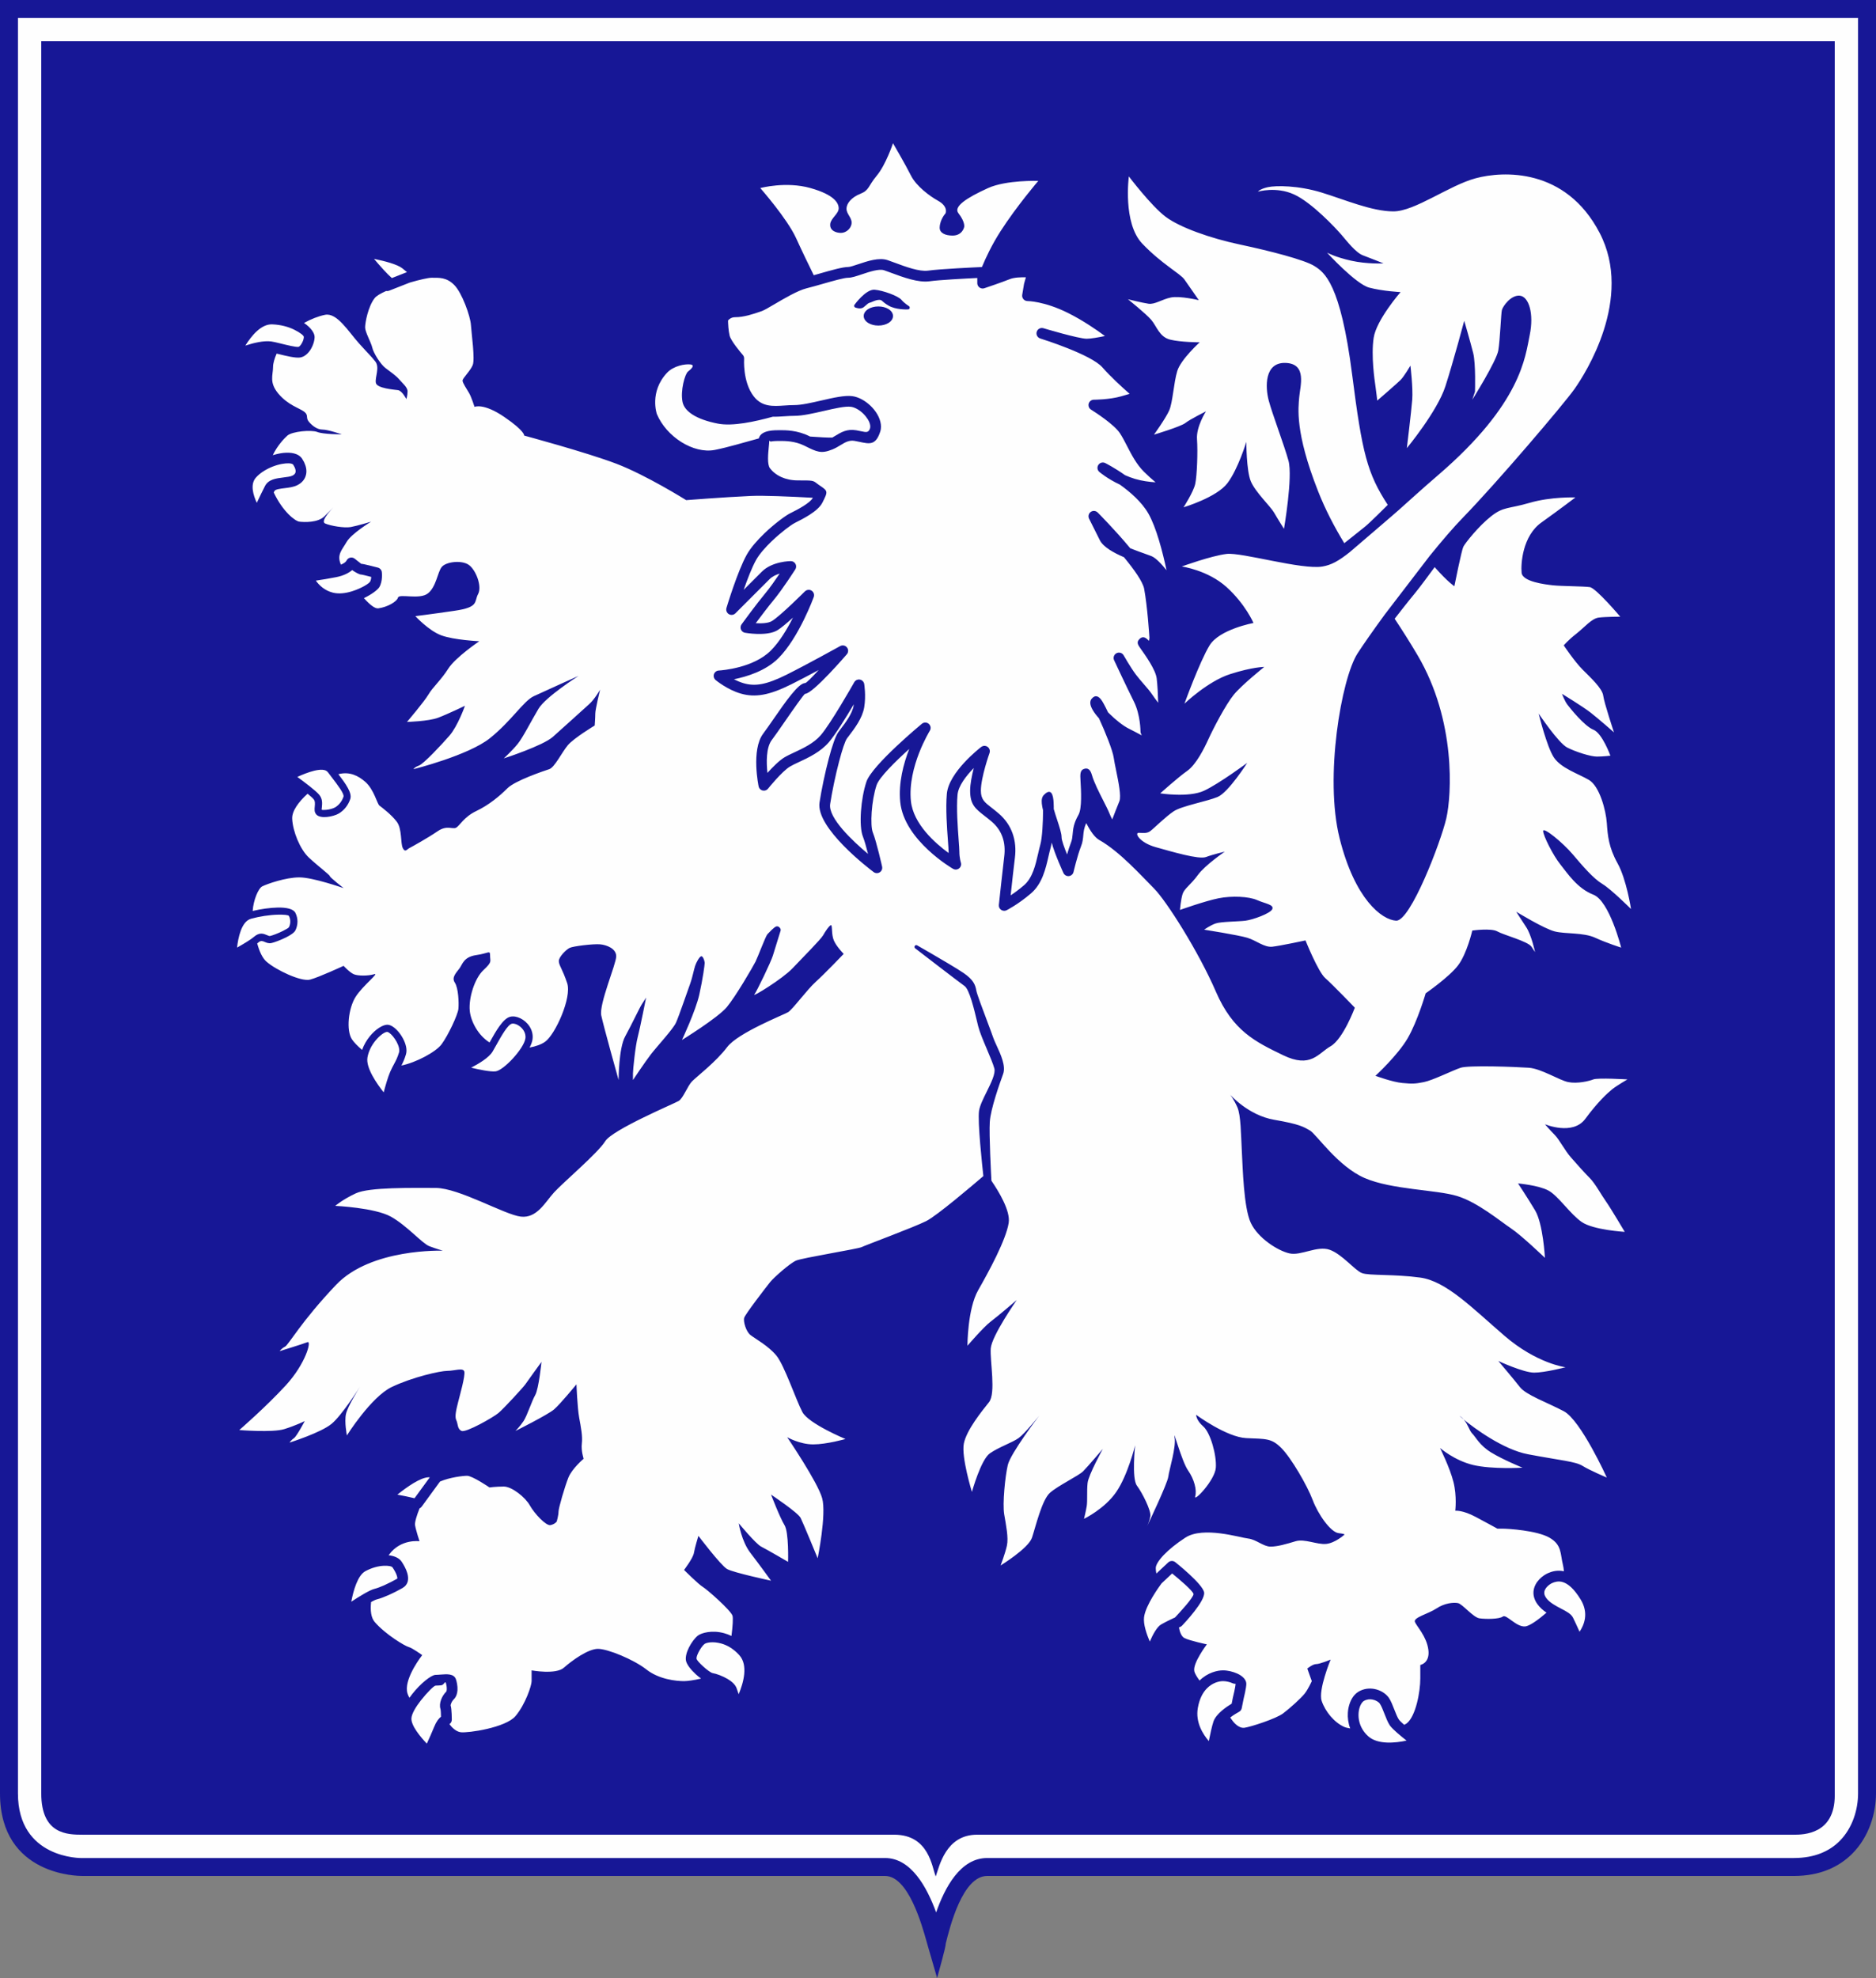
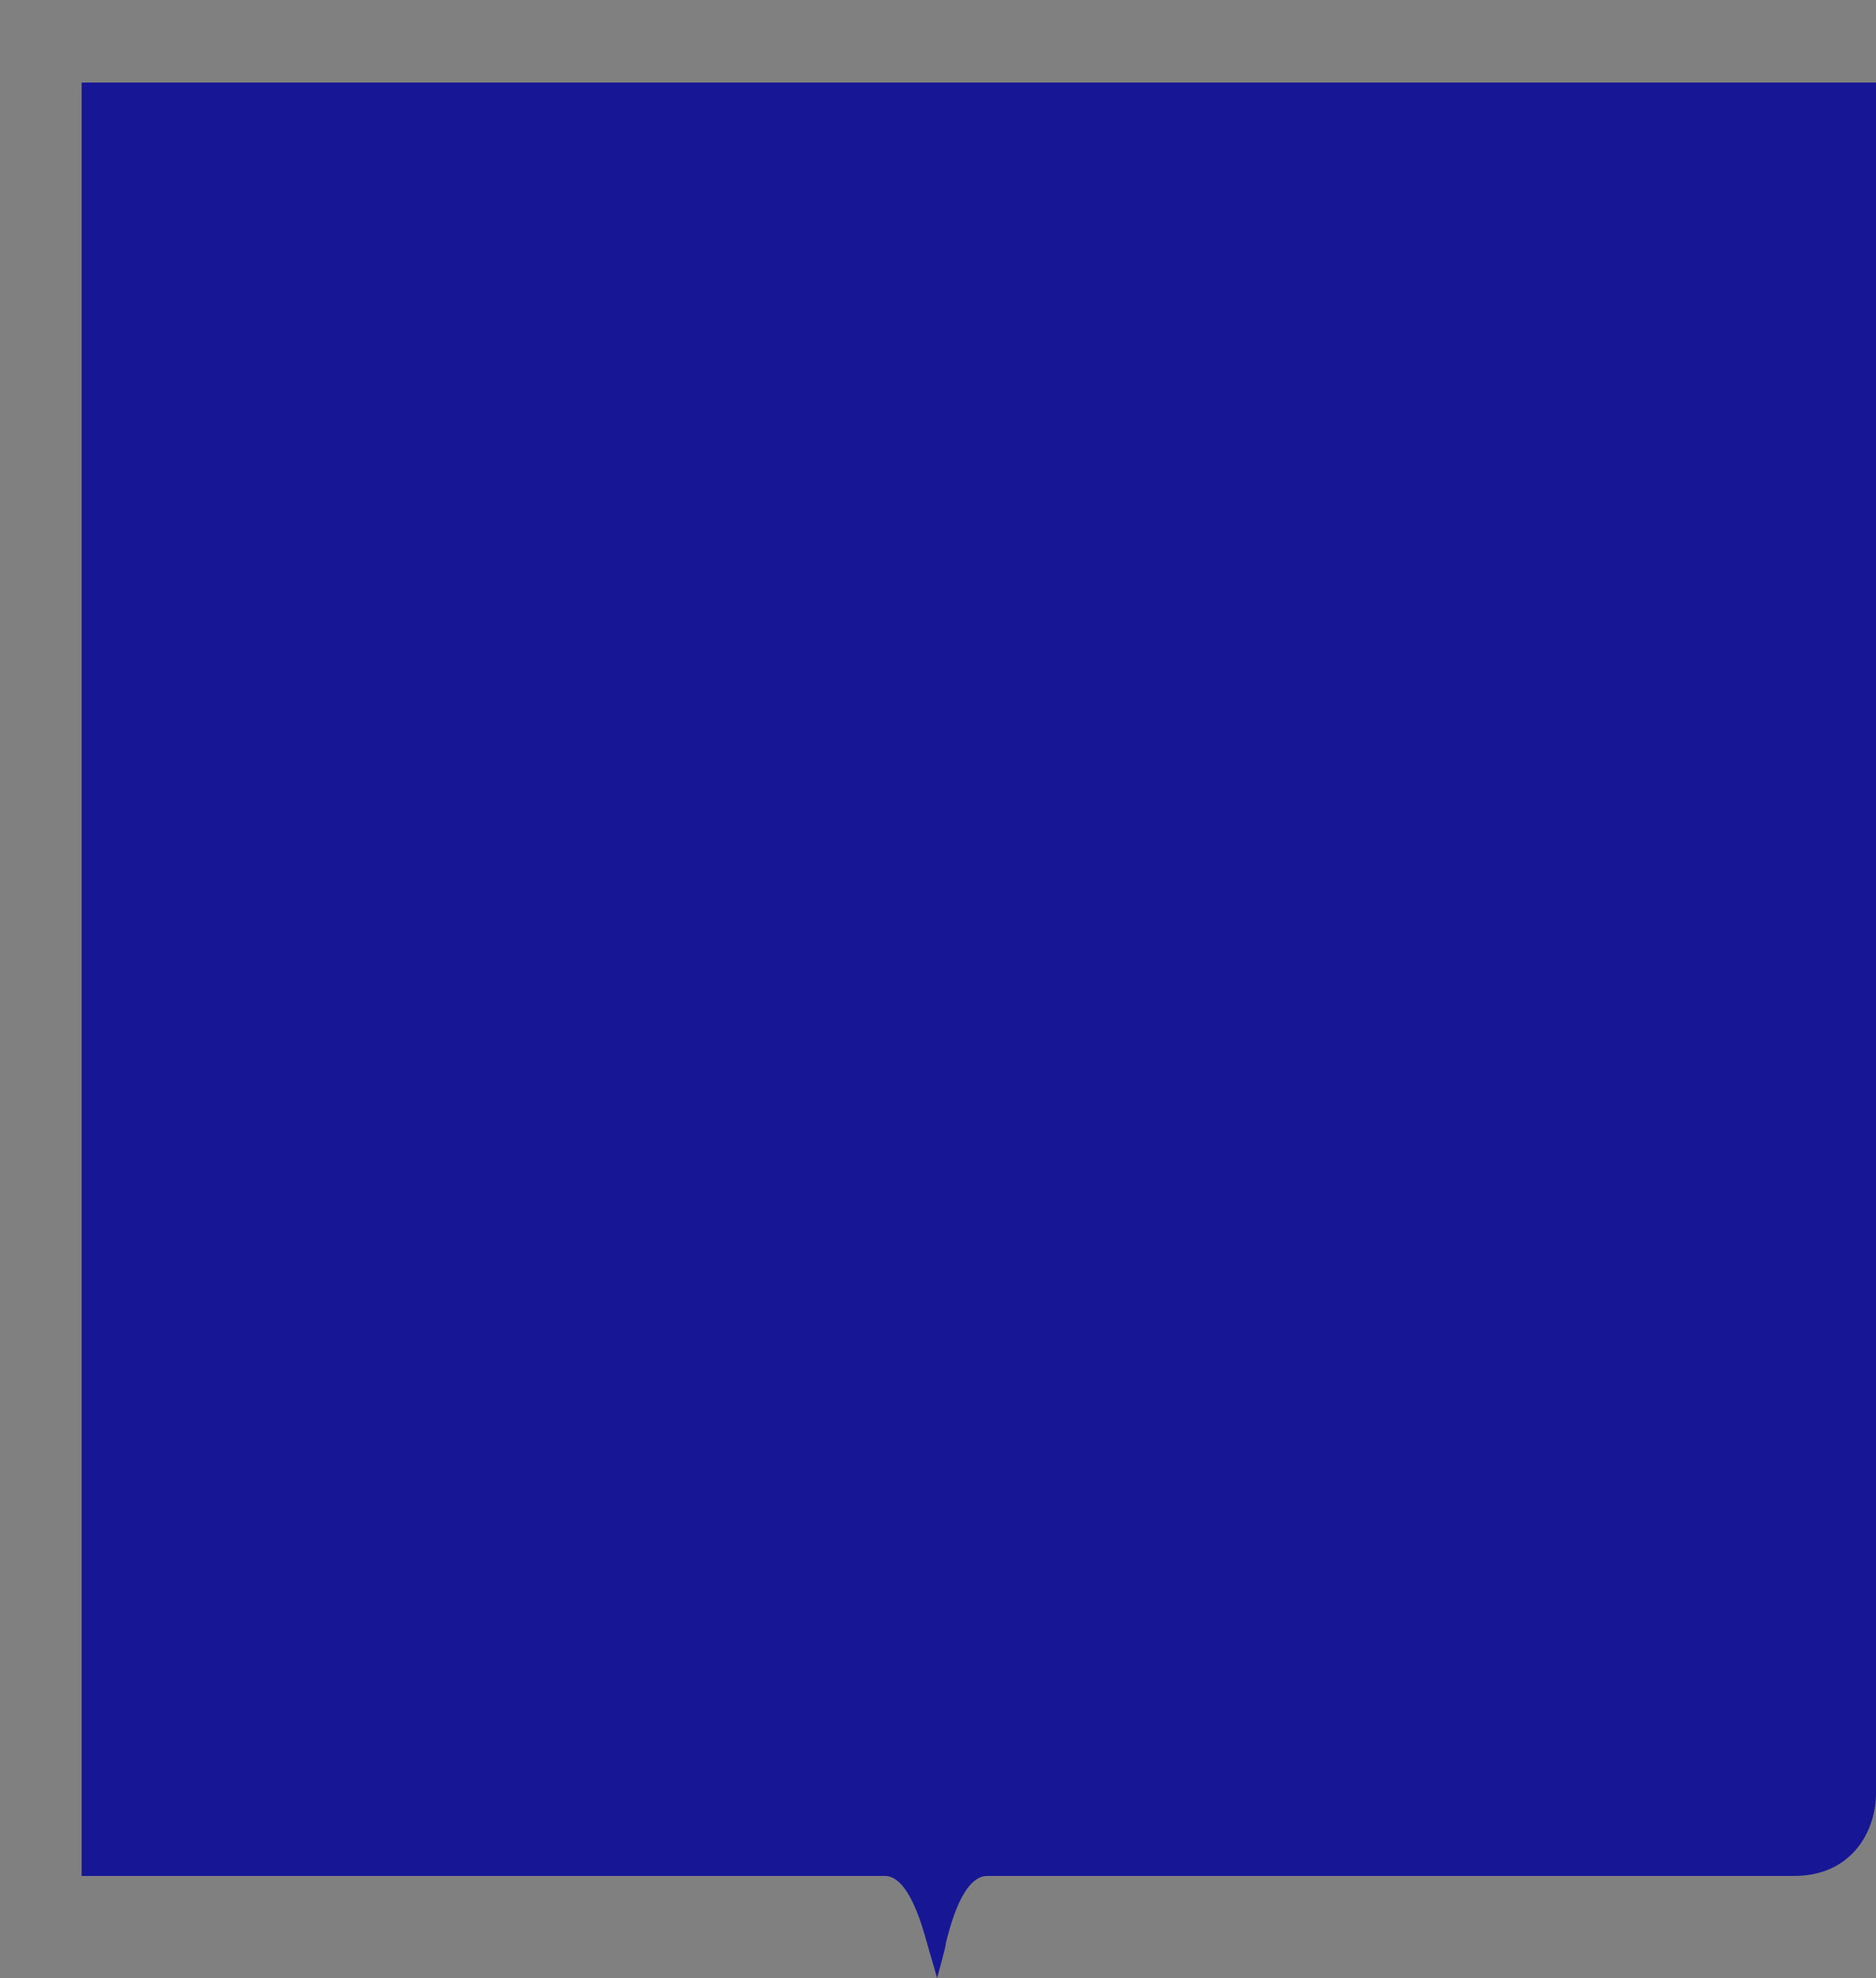
<svg xmlns="http://www.w3.org/2000/svg" xml:space="preserve" width="174.653mm" height="184.155mm" version="1.1" style="shape-rendering:geometricPrecision; text-rendering:geometricPrecision; image-rendering:optimizeQuality; fill-rule:evenodd; clip-rule:evenodd" viewBox="0 0 17465.28 18415.44">
  <rect x="0" y="0" width="17465.28" height="18415.44" fill="#808080" stroke="none" />
  <defs>
    <style type="text/css">
   
    .fil1 {fill:#FEFEFE;fill-rule:nonzero}
    .fil0 {fill:#171796;fill-rule:nonzero}
   
  </style>
  </defs>
  <g id="Kresba">
    <g id="_24_x0020_zDL">
-       <path id="modrá_x0020_Reflex_x0020_Blue" class="fil0" d="M17465.28 16696.69c0,184.13 -63.91,402.98 -220.16,560.35 -122.55,123.41 -299.65,208.26 -543.64,208.26l-7511.08 0c-229.07,0 -347.11,474.34 -385.27,627.68 0,38.71 -66.8,266.83 -80.74,322.46l-85.81 -296.17 -9.97 -35.14c-46.84,-167.63 -172.93,-618.83 -389.21,-618.83l-7479.56 0 0 -0.33c-13.96,0.14 -759.85,4.96 -759.85,-768.28l0 -16696.69 17465.27 0 0.01 16696.69z" />
-       <path id="lev_x0020_s_x0020_lemem_x0020_pavezy-bila" class="fil1" d="M3745.65 2497.94c-47.61,-37.02 -161.87,-67.06 -263.54,-87.77 56.81,67.29 121.61,140.2 166.12,178.58l140.74 -55.28c-15.74,-13.53 -30.42,-25.51 -43.32,-35.53zm-1211.17 521.81c-103.66,-4.14 -194.02,106.93 -250.3,197.76 75.77,-24.83 170.64,-47.88 242.02,-38.37 20.51,2.74 52.54,10.61 88.95,19.55 63.02,15.46 140.76,34.54 163.52,30.75 7.73,-1.28 17.69,-12.28 27.02,-26.7 14,-21.64 22.94,-47.63 22.94,-65.93 0,-12.34 -33.31,-39.99 -91.58,-68.41 -52.01,-25.37 -120.92,-45.39 -202.57,-48.65zm-152.49 1427.28c-54.84,62.66 -24.42,163.49 8.65,234.08 25.94,-54.48 57.9,-120.79 76.53,-156.48 32.47,-62.2 102.66,-70.91 172.29,-79.52 32.72,-4.04 65.3,-8.09 83.39,-17.13 2.86,-1.43 5.97,-3.27 9.25,-5.45 11.2,-7.47 17.71,-16.74 19.54,-27.04 2.28,-12.85 -0.83,-28.72 -9.33,-46.75l-1.76 -3.22c-3.3,-6.6 -6.89,-12.91 -10.75,-18.83l-1.7 -2.31c-15.03,-13.15 -54.87,-13.95 -104.12,-5.01 -57.03,10.36 -121.84,35.27 -176.53,71.73l-0.09 -0.14c-24.87,16.59 -47.3,35.42 -65.37,56.07zm558.45 958.46c28.77,40.9 79.2,92.25 159.13,112.24 56.25,14.06 119.92,5.21 177.71,-12.85 87.86,-27.45 156.98,-71.01 168.05,-89.47 7.26,-12.09 9.97,-29.12 10.76,-44.17 -35.38,-9.26 -85.55,-22.03 -93.13,-22.03 -19.41,0 -56.3,-22.31 -84.53,-41.57 -27.76,23.75 -73.84,50.84 -147.81,65.63 -67.51,13.5 -138.93,24.75 -190.18,32.22zm112.04 1783.67c-42.62,-56.84 -202.41,6.36 -284.42,44.02 62.75,45.84 171.74,127.66 203.03,165.22 32.42,38.9 28.65,80 25.46,114.7 -1.16,12.69 -2.52,23.37 -2.52,24.72l0.15 0.14c3.86,3.86 21.8,3.85 43.56,1.68 30.88,-3.08 64.31,-12.29 82.71,-23.32 17.4,-10.44 33.22,-24.59 46.5,-41.49 13.28,-16.91 23.88,-36.32 30.86,-57.27 8.8,-26.41 -52,-105.95 -113.25,-186.08 -9.02,-11.8 -17.78,-23.25 -32.08,-42.32zm-715.88 1364.6c-90.16,25.04 -119.98,180.88 -129.68,268.41 50.26,-28.09 122.94,-70.69 157.6,-100.39 52.41,-44.93 89.08,-29.34 123.53,-14.7 10.02,4.26 19.68,8.36 25.17,7.27 22.14,-4.42 75.87,-24.65 120.77,-47.1 29.18,-14.59 52.96,-28.36 56.39,-35.22 7.03,-14.06 12.14,-32.22 12.14,-52.41 0,-16.49 -3.46,-34.06 -12.14,-51.43 -5.06,-10.12 -47.11,-13.55 -103.8,-12.35 -76.19,1.62 -172.21,16.32 -249.98,37.92zm1084.26 1292.47c-16.1,96.65 90.04,246.76 151.2,323.75 15.52,-58.92 39.68,-144.29 61.06,-192.4 13.08,-29.46 24.52,-50.8 35.2,-70.73 16.88,-31.52 31.82,-59.39 46.7,-109.01 1.53,-5.11 2.25,-11.04 2.25,-17.53 0,-32.38 -17.45,-72.78 -40.75,-107.23 -22.62,-33.46 -49.08,-59.71 -68.5,-65.53 -1.19,-0.35 -2.2,-0.55 -2.95,-0.55 -23.99,0 -69.29,31.82 -110.65,82.72 -34.24,42.14 -63.57,96.54 -73.56,156.51zm1164.52 -55.18c-33.53,55.89 -128.37,112.61 -198.96,149.08 73.74,17.92 174.97,39.08 225.82,34.46 37.38,-3.39 102.28,-55.1 161,-118.59 59.79,-64.64 110.57,-139.5 117.9,-187.19 2.22,-14.46 1.36,-28.29 -1.85,-41.14 -6.44,-25.76 -22.29,-48.48 -41.84,-65.67 -19.48,-17.14 -41.99,-28.41 -62.02,-31.49 -7.6,-1.16 -14.49,-1.11 -20.17,0.3 -39.59,9.89 -99.84,117.96 -145.95,200.67 -12.36,22.17 -23.81,42.69 -33.93,59.57zm-1182.45 4835.93c-73.5,38.91 -113.2,182.41 -132.69,285.13 73.69,-48.35 170.52,-108.17 214.16,-119.08 26.7,-6.67 59.27,-19.18 91.94,-33.69 43.7,-19.42 88.58,-42.9 120.94,-61.39 3.46,-1.97 1.88,-12.17 -1.57,-24.46 -7.55,-26.84 -25.79,-57.58 -40.5,-79.64l0 -0.2c-8.04,-12.06 -39.94,-18.27 -85.12,-15.89 -48.66,2.55 -107.6,17.69 -167.16,49.22zm427.35 1370.02c-4.56,68.43 84.79,174.62 143.43,236.48 21.93,-47.93 50.92,-112.52 69.19,-158.21 19.39,-48.47 42.5,-76.5 62.77,-92.73 -0.5,-26.18 -1.82,-62.9 -5.31,-73.39 -7.9,-23.73 -5.13,-55.65 6.75,-86.58 9.83,-25.56 25.92,-52.01 46.94,-73.03 3.11,-3.11 4.62,-11.01 5.2,-20.28 1.47,-24.14 -4.86,-50.24 -8.79,-62.02l0 -0.2c-6.44,-19.31 -18.57,21.32 -42.76,23.23 -18.28,1.44 -36.33,2.87 -51.82,2.87 -15.55,0 -79.43,63.78 -138.57,139.04 -46.02,58.58 -84.17,121.89 -87.03,164.82zm3046.67 -223.81c44.71,-106.52 90.59,-269.84 5.54,-363.86 -55.2,-60.99 -114.44,-93.26 -168.13,-108.1 -77.71,-21.49 -138.68,-8.93 -156.17,5.06 -17.06,13.65 -38.88,44.07 -55.07,76.46 -12.35,24.71 -20.58,47.94 -18.57,60.04 2.08,12.54 28.87,41.88 60.85,71.07 35.62,32.53 73.65,60.44 90.09,63.17 33.42,5.57 91.36,26.5 137.55,53.78 39.85,23.56 73.74,53.86 85.25,88.4 3.68,11.04 10.72,31.31 18.66,53.98zm4274.48 128.72c-22.83,132.4 46.65,243.09 102.46,307.87 12.11,-61.5 28.63,-138.64 42.97,-181.67 24.44,-73.33 125.39,-140.23 169.67,-166.67l12.24 -61.21 0.15 0.03 0.44 -1.99c0.06,-0.26 23.47,-94.32 23.47,-121.85l-0.07 -0.59c-7.05,0.78 -14.35,0.06 -21.41,-2.33 -1.47,-0.44 -3,-1 -4.58,-1.71 -26.39,-11.93 -60.33,-20.39 -90.8,-20.39 -35.94,0 -98.46,14.64 -150.94,68.67 -36.89,37.97 -68.75,95.68 -83.6,181.84zm1586.88 263.31c88.78,79.43 252.42,62.1 356.55,40.1 -57.08,-45.1 -127.58,-103.89 -152.87,-137.93l-3.11 -4.19c-19.29,-28.93 -35.06,-69.47 -50.81,-109.97 -13.46,-34.61 -26.93,-69.24 -41.03,-90.39l0.14 -0.09c-11.69,-17.46 -37.97,-33.67 -69.6,-39.75 -25.85,-4.97 -54.46,-2.34 -80.29,13.16 -4.26,2.55 -8.54,6.25 -12.69,10.89 -19.64,21.95 -33.74,59.78 -36.57,104.58 -2.96,46.93 7.02,99.88 36.45,148.92 13.58,22.65 31.34,44.54 53.83,64.67zm1967.08 -973.57c42.54,-62.48 87.86,-172.22 10.76,-299.21 -63.39,-104.41 -119.92,-148.19 -166.31,-162.79 -40.73,-12.82 -75.09,-1.77 -97.05,7.64 -6.84,2.93 -14.35,6.98 -21.87,12 -18.08,12.06 -36.25,29.24 -46.61,49.57 -8.41,16.5 -11.1,35.91 -2.14,56.83 2.09,4.89 5.15,10.41 9.23,16.53l1.79 2.89c31.5,44.81 91.88,76.27 141.78,102.25 49.85,25.96 91.71,47.79 109.83,84 14.3,28.59 39.88,84.46 60.59,130.29zm-3891.52 -450.17c-19.12,25.63 -149.03,203.26 -162.98,314.88 -8.04,64.37 23.29,156.49 53.37,226.83 27.96,-64.36 66.57,-137.02 105.85,-159.47 48.07,-27.47 106.95,-54.88 128.99,-64.93 33.07,-35.04 176.22,-188.65 171.95,-218.54 -4.16,-29.13 -135.28,-139.49 -198.55,-191.25l-98.63 92.48zm-6821.56 -987.86c-77,0 -204.98,90.93 -292.94,161.72 50.38,9.2 108.42,20.77 159.77,33.47l142.25 -194.99c-3.07,-0.13 -6.1,-0.2 -9.08,-0.2zm2122.88 -9898.81c89.09,211.51 339.55,372.87 539.93,333.95 113.37,-22.04 276.61,-70.81 409.1,-107 10.37,-40.47 48.23,-60.32 93.84,-69.43 36.19,-7.23 76.7,-7.24 103.7,-7.24 53.86,0 161.63,0.01 272.76,55.58l0.32 0.16 6.82 3.41c83.31,6.26 164.03,10.73 206.59,9.73 9.52,-5.35 18.77,-10.94 27.9,-16.47 56.25,-34.07 108.94,-65.98 195.1,-51.62 18.93,3.15 35.24,6.66 50.15,9.85 41.31,8.85 64.6,13.83 77.97,-26.3l0.06 -0.17c0.78,-2.54 1.44,-5.48 1.9,-8.72 4.32,-30.26 -13.12,-68.61 -41.3,-103.65 -30.7,-38.17 -72.66,-70.16 -113.87,-83.9 -7.59,-2.53 -15.5,-4.43 -23.56,-5.58 -52.68,-7.52 -152.1,15.32 -253.87,38.71 -97.68,22.44 -197.42,45.37 -273.4,45.37 -29.96,0 -58.82,1.94 -87.38,3.86 -37.93,2.55 -75.47,5.07 -112.3,4.06 -170.15,46.72 -374.55,91.33 -512.76,64.42 -200.36,-38.92 -310.04,-113.2 -328.32,-200.36 -22.33,-105.72 22.24,-261.55 50.09,-283.85 27.77,-22.25 72.32,-61.19 22.23,-66.79 -50.08,-5.55 -155.68,12.49 -217.06,77.94 -166.97,178.13 -94.64,384.04 -94.64,384.04zm962.89 -2103.85c0,0 250.46,283.85 333.95,467.52 54.32,119.51 122.76,260.2 163.96,343.93 17.85,-5.03 36.09,-10.24 54.32,-15.45 107.29,-30.65 214.6,-61.32 265.93,-61.32 16.81,0 53.16,-12.17 94.76,-26.1 86.62,-28.99 192.28,-64.35 271.53,-37.95 21.87,7.29 45.56,16.1 71.39,25.7 96.77,35.97 225.72,83.9 306.66,72.34 111.23,-15.89 457.03,-31.63 501.14,-33.59 35.03,-85.03 92.06,-207.21 173.8,-334.36 150.26,-233.75 350.64,-467.51 350.64,-467.51 0,0 -297.61,-10.28 -467.53,66.79 -200.36,90.97 -323.65,172.51 -276.37,233.36 66.45,85.48 53.84,129.84 53.84,129.84 0,0 -15.9,79.08 -107.67,79.08 -66.79,0 -122.49,-23.17 -120.29,-75.94 3.14,-76.01 53.76,-129.84 53.76,-129.84 0,0 31.73,-63.25 -70.78,-119.63 -73.22,-40.19 -200.38,-133.57 -250.46,-233.76 -50.09,-100.17 -166.98,-300.55 -166.98,-300.55 0,0 -66.8,200.38 -150.27,300.55 -83.49,100.19 -69.4,136.45 -152.9,169.85 -83.47,33.39 -129.68,89.17 -129.68,139.26 0,50.1 47.48,79.74 47.48,129.84 0,50.09 -48.75,95.36 -98.84,95.36 -50.1,0 -106.88,-23.63 -100.19,-83.47 5.86,-53.11 78.68,-94.85 78.68,-144.95 0,-50.07 -41.14,-126.56 -262.35,-189 -230.16,-64.86 -467.53,0 -467.53,0zm-233.76 1202.19c-36.5,0 -57.26,19.11 -66.6,30.91 0.65,28.61 3.38,94.42 14.92,140.63 12.9,51.62 108.58,163.41 121.25,178.05 9.21,9.68 14.55,23 13.71,37.39 -0.03,0.61 -15.31,215.24 89.82,350.39 76.98,98.99 178.53,92.16 283.87,85.07 31.52,-2.11 63.36,-4.26 94.04,-4.26 65.6,0 159.33,-21.55 251.1,-42.63 110.94,-25.5 219.31,-50.4 290.25,-40.27 13.17,1.88 26.86,5.24 40.78,9.88 59.67,19.89 118.66,64.05 160.43,115.98 44.29,55.06 70.91,120.89 62.42,180.33 -1.25,8.68 -3.31,17.48 -6.26,26.3 -41.8,125.09 -96.46,113.38 -193.39,92.61 -14.27,-3.06 -29.9,-6.42 -45.85,-9.07 -49.99,-8.33 -87.25,14.23 -127.02,38.32 -24.6,14.89 -49.97,30.27 -79.93,42.24 -103.01,41.2 -141.78,22.92 -253.86,-33.1 -2.72,-1.07 -5.37,-2.38 -7.91,-3.94 -88.03,-42.72 -178.69,-42.73 -224.33,-42.73 -23.09,0 -57.75,0.01 -84.14,5.28 -8.91,1.78 -16.06,-11.78 -16.06,-5.26 0,12.31 -1.93,31.7 -4.24,54.95 -6.31,63.6 -16.18,163.05 10.76,198.97 22.99,30.66 58.92,61.47 107.91,83.24 41.26,18.34 92.07,30.19 152.74,30.19 139.91,0 139.92,0.01 177.03,29.04 4.2,3.29 9.36,7.33 17.51,12.76l0.2 0.19c86.61,57.75 86.61,57.77 33.52,163.96 -21.43,42.89 -69.78,82.45 -122.15,115.77 -46.35,29.5 -95.95,54.52 -130.22,71.66l-3.69 2.04c-36.35,18.16 -128.17,86.37 -215.02,169.44l-0.1 -0.1c-59.69,57.1 -115.92,120.42 -147.6,177.46 -38.29,68.94 -80.69,179.49 -114.64,276.53l169.21 -169.21c98.16,-98.16 268.67,-98.17 269.15,-98.17 9.26,0.09 18.62,2.65 26.99,8.02 23.22,14.9 29.97,45.83 15.07,69.05 -0.34,0.53 -117.94,185.36 -204.08,288.74 -49.21,59.05 -117.68,149.79 -164.06,212.2 51.64,3.18 114.73,1.52 150.2,-19.77 77.6,-46.57 306.82,-275.76 307.47,-276.41 13.39,-13.29 33.74,-18.46 52.61,-11.55 25.92,9.5 39.24,38.24 29.74,64.16 -0.4,1.08 -137.36,377.76 -328.8,569.2 -118.65,118.65 -293.43,172.27 -414.07,196.19 27.73,14.49 59.07,28.19 91.81,37.54 51.39,14.68 102.78,18.36 163.26,7.36 64.07,-11.64 139.09,-39.45 234.86,-87.32 196.21,-98.1 498.31,-265.92 499.17,-266.39l0.08 0.15c17.6,-9.65 40.06,-8.05 56.25,5.72 20.95,17.82 23.5,49.27 5.68,70.22 -0.9,1.05 -316.58,368.46 -388.59,368.46 -10.02,0 -115.84,152.67 -207.22,284.51 -38.29,55.24 -74.24,107.11 -103.53,146.17 -53.1,70.8 -50.27,209.06 -40.13,305.52 47.41,-52.39 109.51,-115.27 158.28,-144.53 25.58,-15.35 57.41,-30.22 92.64,-46.67 80.6,-37.65 180.97,-84.54 245.67,-160.02 92.74,-108.2 292.4,-458.94 310.45,-490.76 6.88,-13.78 20,-24.2 36.34,-26.99 27.22,-4.64 53.06,13.66 57.7,40.88 0.05,0.3 18.08,108.52 0,217.01 -16.95,101.7 -89.58,196.98 -142.86,266.85l-16.8 22.01c-18.88,25.19 -46.39,110.36 -74.1,215.7 -33.43,127.05 -65.49,280.61 -83.29,396.3 -19.9,129.33 208.69,343.67 352.46,464.24 -15.29,-60.19 -33.17,-124.9 -47.57,-160.89 -19.59,-48.97 -24.87,-138.71 -18.1,-235.3 6.53,-93.17 24.11,-195.57 50.52,-274.81 52.08,-156.35 515.04,-539.2 516.37,-540.3 15.89,-13.2 39.04,-15.6 57.7,-4.3 23.54,14.25 31.07,44.92 16.82,68.46 -0.59,0.97 -208.34,336.65 -176.62,653.88 21.48,214.88 227.87,395.25 351.24,485l-0.19 -12.6c0,-18.2 -2.69,-54.27 -6.12,-100.43l0 -0.2c-8.85,-119.09 -22.5,-302.59 -10.18,-438.17 18.2,-200.17 302.05,-422.24 318.72,-435.14 13.12,-10.6 31.29,-14.32 48.33,-8.24 26.03,9.28 39.6,37.93 30.32,63.96 -0.22,0.64 -80.53,225.52 -80.53,350.52 0,81.27 34.92,108.42 97.83,157.34 19.55,15.2 41.42,32.21 68.22,55.17 62.36,53.45 103.71,115.63 127.99,182.4 26.69,73.4 32.47,151.46 22.79,228.95 -12.19,97.63 -28.87,250.64 -39.57,350.65 34.94,-23.18 78.2,-54.51 124.4,-94.11 79.65,-68.27 107.5,-190.37 130.7,-292.12 7.04,-30.94 13.74,-60.26 20.62,-84.36 18.3,-64.07 25.87,-216.9 25.9,-320.86 -10.99,-44.19 -16.54,-83.93 -9.6,-111.7l0.9 -3.17c3.27,-11.3 8.21,-20.18 14.45,-26.63 52.75,-54.8 82.02,-34.32 90.73,45.01 1.39,12.73 2.39,32.2 2.9,56.19l0.36 28.5c8.69,31.04 20.54,67.2 31.93,101.96 21.09,64.36 40.82,124.56 40.82,160.92 0,27.06 25.08,95.61 51.07,159.37 11.34,-39.25 24.06,-79.47 36.28,-110.04 10.84,-27.11 13.09,-51.95 15.42,-77.79 4.44,-49.2 9.22,-101.37 54.18,-180.06 34.39,-60.19 24.54,-227.85 19.31,-316.91 -3.57,-60.57 -5.74,-100.53 35.25,-112.26 33.79,-9.62 56.37,7.32 70.38,56.29 19.78,69.25 66.03,160.24 105.59,238.09 24.41,48.03 46.42,91.32 59.63,124.35 7.67,19.19 16.13,37.13 24.61,52.26 18.16,-48.72 42.22,-108.86 66.27,-168.98l0.06 -0.15c18.7,-46.75 -8.23,-178.61 -30.72,-288.72 -9.29,-45.49 -17.91,-87.62 -22.5,-119.8 -9.19,-64.34 -79.76,-240.71 -136.85,-363.67 -47.46,-52.45 -80.8,-105.42 -80.8,-144.28 0,-15.58 4.65,-28.38 13.59,-38.72 33.02,-38 65.9,-26.18 97.41,23.63 9.69,15.32 21.84,37.81 35.32,64.94 5.77,11.62 11.84,24.21 18.12,37.55l13.25 13.47c57.38,57.38 129.67,113.95 178.54,138.38 37.73,18.87 82.01,42.15 122.87,64.01l-5.02 -11.3c-4.18,-7.31 -6.57,-15.78 -6.57,-24.8 0,-0.44 -0.01,-155.64 -61.31,-278.25 -70.16,-140.38 -183.91,-384.33 -184.24,-385.03 -11.1,-23.59 -2.19,-52.09 20.92,-64.94 24.09,-13.39 54.49,-4.73 67.88,19.36 0.18,0.32 65.02,113.82 113.17,178.02 22.02,29.35 48.8,60.24 74.1,89.41 30.11,34.73 58.26,67.19 77.73,96.4 11.55,17.31 33.18,46.74 56.42,77.65 -2.13,-76.02 -6.19,-165.09 -13.98,-227.47 -10.14,-81.12 -106.81,-216.6 -147.31,-273.36 -27.33,-38.29 -43.57,-62.03 -13.37,-92.23 24.62,-24.62 49.42,-22.47 78.77,6.88l10.07 9.7 4.5 -27.04c-2.5,-40.26 -18.89,-290.65 -48.97,-456.09 -12.13,-66.69 -93.94,-181.37 -188.22,-295.48 -97.25,-41.76 -193.03,-95.16 -224.7,-158.53l-100.19 -200.36c-12.31,-24.63 -2.33,-54.59 22.3,-66.9 19.7,-9.85 42.81,-5.43 57.57,9.33l0.13 -0.13c0.8,0.8 159.49,159.5 303.54,333.2 48.13,19.49 96.77,36.79 135.38,50.52 24.56,8.73 45.35,16.13 61.87,22.74 39.83,15.93 92.16,71.16 140.43,131.39 -36.46,-170.67 -94.93,-398.04 -169.03,-527.71 -62.04,-108.56 -171.05,-202.43 -265.86,-269.84 -115.77,-53.56 -190.44,-117.56 -190.71,-117.79 -20.95,-17.93 -23.41,-49.47 -5.48,-70.42 15.3,-17.88 40.52,-22.29 60.6,-12.05 0.52,0.16 83.66,41.73 184.97,113.05 27.76,12.43 58.1,24.11 90.51,33.84 66.2,19.85 135.04,28.62 192.74,32.12 -34.5,-28.99 -72.77,-63.01 -108.85,-99.09 -69.48,-69.49 -115.05,-158.05 -157.49,-240.53 -21.85,-42.48 -42.84,-83.24 -65.83,-117.73l0.13 -0.09c-56.05,-83.97 -237.61,-199.59 -265.34,-216.97 -16.07,-8.34 -27.06,-25.13 -27.06,-44.48 0,-27.65 22.43,-50.08 50.08,-50.08 0.41,0 143.44,0 253.46,-31.44 31.46,-8.99 57.78,-16.65 79.49,-23.08 -69.96,-61.5 -178.17,-160.33 -253.64,-246.58 -104.57,-119.52 -554.44,-261.42 -577.59,-268.67l-0.42 -0.12c-26.46,-7.99 -41.44,-35.93 -33.45,-62.39 7.99,-26.46 35.93,-41.44 62.39,-33.45 0.93,0.28 326.61,98.03 402.97,98.03 39.96,0 110.57,-12.78 169.85,-25.23 -78.32,-58.09 -204.51,-145.08 -342.42,-214.04 -222.81,-111.41 -377.99,-111.41 -378.44,-111.41l0 -0.11c-2.71,0 -5.46,-0.22 -8.22,-0.68 -27.22,-4.53 -45.6,-30.29 -41.07,-57.51l16.29 -97.7c0.31,-2.64 0.83,-5.3 1.58,-7.94l16.37 -57.29c-46.1,-1.31 -108.86,0.68 -150.03,17.15 -77.64,31.06 -210.18,75.71 -233.38,83.48 -5.85,2.4 -12.26,3.73 -18.98,3.73 -27.65,0 -50.08,-22.43 -50.08,-50.08l0 -47.9c-108.36,5.17 -354.97,17.92 -443.79,30.6 -105.62,15.09 -248.4,-37.99 -355.56,-77.82 -25.74,-9.57 -49.33,-18.34 -67.87,-24.52 -47.69,-15.89 -136.09,13.7 -208.55,37.95 -50.34,16.86 -94.32,31.58 -126.44,31.58 -37.66,0 -138.11,28.71 -238.55,57.4 -51.96,14.84 -103.95,29.71 -150.04,41.22 -80.62,20.16 -208.24,95.22 -300.15,149.28 -50.05,29.44 -90.32,53.14 -113.6,61.91l-22.04 7.68c-56.19,19.25 -145.48,49.86 -227.54,49.86zm1110.79 -115.49c0.3,-0.42 105.58,-146.65 187.3,-140.39 38.27,2.93 94.22,17.74 143.55,36.09 48.56,18.07 91.69,40.22 107.27,58.91 26.02,31.2 68.17,57.59 68.28,57.66 7.83,4.81 10.28,15.08 5.47,22.91 -3.26,5.3 -9.02,8.14 -14.83,7.92 -11.86,0.48 -113.29,3.36 -180.2,-35.65 -30.42,-17.72 -45.51,-31.14 -56.15,-40.59 -9.9,-8.8 -14.43,-12.83 -30.16,-12.83 -22.88,0 -44.81,9.34 -62.82,17.01 -10.16,4.33 -19.28,8.21 -27.72,10.32l-0.54 0.12c-10.7,2.87 -21.55,12.69 -33.07,23.15 -6.66,6.04 -13.55,12.3 -21.7,18.41 -29.84,22.4 -77.92,1.93 -78.04,1.88 -8.37,-3.77 -12.1,-13.62 -8.33,-21.99 0.47,-1.05 1.04,-2.03 1.69,-2.93zm358.53 104.41c0,26.21 -16.5,49.29 -43.14,65.39 -24.13,14.58 -57.12,23.61 -93.21,23.61 -36.12,0 -69.08,-9.03 -93.17,-23.59 -26.63,-16.11 -43.1,-39.19 -43.1,-65.41 0,-26.18 16.48,-49.26 43.12,-65.39 24.08,-14.63 57.04,-23.67 93.15,-23.67 36.07,0 69.07,9.05 93.19,23.63 26.66,16.12 43.16,39.22 43.16,65.43zm4997.97 2231.67c112.6,-139.11 221.49,-266.11 311.78,-358.83 308.9,-317.25 935.04,-1051.94 1035.23,-1193.86 100.19,-141.93 551.01,-843.22 233.76,-1452.67 -317.25,-609.45 -901.65,-576.05 -1152.11,-509.26 -250.45,66.79 -567.7,308.9 -768.06,308.9 -200.38,0 -450.83,-108.54 -667.89,-175.31 -217.06,-66.8 -425.79,-66.8 -500.93,-50.1 -75.12,16.7 -91.82,41.75 -91.82,41.75 0,0 166.96,-50.1 333.94,25.05 166.97,75.12 392.38,317.24 442.47,375.67 50.1,58.44 133.59,166.98 200.38,192.03 66.77,25.05 192.01,75.12 192.01,75.12 0,0 -150.28,8.35 -300.55,-25.03 -150.28,-33.39 -225.41,-75.14 -225.41,-75.14 0,0 267.16,292.2 392.37,325.6 125.24,33.4 292.21,41.74 292.21,41.74 0,0 -225.41,258.81 -250.46,425.77 -25.05,166.99 8.35,392.39 16.7,450.84 8.35,58.42 16.7,133.56 16.7,133.56 0,0 183.66,-158.61 217.06,-192.01 33.39,-33.39 91.84,-133.58 91.84,-133.58 0,0 25.04,208.73 16.69,317.25 -8.35,108.53 -50.09,450.83 -50.09,450.83 0,0 283.85,-342.3 358.99,-576.05 75.15,-233.78 175.32,-609.45 175.32,-609.45 0,0 58.44,200.36 83.49,300.55 25.04,100.17 16.7,358.97 16.7,358.97l-25.05 75.15c0,0 225.41,-359 242.1,-459.17 16.7,-100.19 25.05,-342.29 33.4,-375.69 8.35,-33.4 83.49,-141.94 166.98,-133.59 83.48,8.35 133.57,166.99 91.83,367.35 -41.73,200.37 -75.13,634.49 -851.56,1302.38 -164.69,141.66 -255.6,226.68 -367.34,325.6 0.81,1.23 -417.66,359.19 -455.89,391.98 -106.93,85.1 -173.06,119.95 -253.73,133.98 -192.03,33.4 -751.39,-133.57 -893.3,-116.89 -141.94,16.7 -417.44,116.89 -417.44,116.89 0,0 242.1,33.4 417.44,192.01 175.31,158.63 250.45,333.95 250.45,333.95 0,0 -317.25,58.44 -409.09,208.73 -91.82,150.26 -233.75,542.65 -233.75,542.65 0,0 217.05,-208.71 425.78,-275.5 208.71,-66.79 317.25,-66.79 317.25,-66.79 0,0 -208.73,166.96 -283.85,258.8 -75.14,91.84 -192.03,317.25 -233.78,409.09 -41.74,91.82 -116.87,242.11 -200.36,300.55 -83.49,58.44 -250.45,208.71 -250.45,208.71 0,0 267.15,41.74 409.07,-25.05 141.93,-66.79 400.74,-258.8 400.74,-258.8 0,0 -175.32,275.5 -275.5,317.25 -100.19,41.74 -333.95,83.49 -409.09,133.56 -75.13,50.1 -183.67,158.64 -217.06,183.68 -33.4,25.05 -66.8,16.7 -108.54,16.7 -41.73,0 8.35,91.84 158.63,133.57 150.27,41.74 400.74,116.89 467.52,91.84 66.79,-25.05 175.33,-50.1 175.33,-50.1 0,0 -183.68,125.24 -250.46,217.08 -66.79,91.82 -125.23,125.22 -141.93,175.31 -16.7,50.1 -25.05,150.27 -25.05,150.27 0,0 233.76,-83.47 358.99,-108.52 125.24,-25.05 283.86,-16.7 359,16.7 75.14,33.4 158.61,41.74 141.91,83.47 -16.69,41.75 -183.66,100.19 -250.45,108.54 -66.79,8.35 -225.41,8.35 -275.5,25.05 -50.1,16.7 -108.54,58.44 -108.54,58.44 0,0 317.25,50.1 400.74,75.14 83.49,25.03 158.63,91.83 233.75,83.48 75.15,-8.35 308.9,-58.45 308.9,-58.45 0,0 116.89,292.22 183.68,350.65 66.78,58.44 275.51,275.5 275.51,275.5 0,0 -108.54,292.2 -225.41,358.99 -116.89,66.8 -183.68,208.73 -442.49,83.49 -258.8,-125.23 -467.51,-225.4 -626.14,-592.75 -158.62,-367.34 -459.17,-843.2 -576.06,-960.09 -116.88,-116.89 -317.24,-342.3 -509.25,-450.82 -41.62,-23.52 -82.44,-81.18 -120.87,-157.03 -21.69,46.18 -24.76,80.07 -27.66,112.33l-0.02 0.2c-3,33.45 -5.9,65.6 -22.04,105.95 -32.16,80.44 -68.88,236.23 -68.98,236.67 -6.37,26.79 -33.26,43.34 -60.05,36.97 -15.55,-3.7 -27.64,-14.3 -33.81,-27.79 -0.31,-0.59 -82.76,-179.68 -109.27,-283.05 -2.99,18.45 -6.35,34.71 -10.11,47.87 -7.22,25.27 -13.18,51.36 -19.44,78.88 -26.57,116.52 -58.45,256.35 -163.18,346.12 -121.48,104.12 -226.34,156.58 -226.64,156.73 -24.52,12.64 -54.65,3.01 -67.29,-21.51 -4.65,-9.01 -6.28,-18.79 -5.27,-28.17 0.09,-0.91 36.05,-339.32 50.07,-451.61 7.87,-62.97 3.53,-125.42 -17.33,-182.79 -18.59,-51.12 -50.57,-99.01 -99.03,-140.54 -21.97,-18.83 -44.53,-36.37 -64.7,-52.05 -87.83,-68.3 -136.57,-106.19 -136.57,-236.36 0,-60.93 15.83,-140.07 33.94,-210.68 -70.08,71.93 -143.74,165.83 -151.26,248.58 -11.44,125.86 1.9,305.36 10.57,421.93 3.67,49.17 6.53,87.62 6.53,107.87 0,59.36 13.92,101.12 13.96,101.24 8.64,26.14 -5.55,54.35 -31.69,62.99 -14.13,4.67 -28.86,2.67 -40.78,-4.28l-0.1 0.17c-1.31,-0.76 -456,-263 -491.96,-622.74 -17.73,-177.36 31.1,-358 83.78,-493.4 -127.59,115.5 -279.72,264.28 -304.01,337.18 -23.58,70.74 -39.4,164.11 -45.44,250.17 -5.84,83.26 -2.8,156.83 11.06,191.48 34.91,87.25 85.89,316.46 86.03,317.11 5.72,27 -11.53,53.55 -38.53,59.27 -15.8,3.35 -31.44,-1.17 -42.85,-10.91 -39.41,-29.6 -537.77,-409.09 -501.24,-646.52 18.15,-118 51.11,-275.62 85.65,-406.86 30.56,-116.16 63.58,-213.68 90.92,-250.14l17.18 -22.79c46.89,-61.5 110.82,-145.35 123.7,-222.65l1.69 -11.03c-72.56,122.04 -171.64,282.19 -231.7,352.27 -78.57,91.67 -189.91,143.68 -279.31,185.44 -32.43,15.14 -61.73,28.84 -83.66,41.99 -75.49,45.29 -203.58,205.26 -203.95,205.71 -17.39,21.38 -48.84,24.63 -70.22,7.24 -9.27,-7.54 -15.12,-17.71 -17.37,-28.57 -0.24,-0.95 -71.48,-339.15 42.35,-490.91 26.86,-35.82 62.85,-87.75 101.17,-143.03 105.33,-151.98 227.3,-327.95 289.38,-327.95 11.52,0 65.79,-55.52 125.96,-121.21 -83.68,44.85 -175.62,93.24 -253.95,132.41 -104.56,52.27 -188.21,82.94 -261.86,96.32 -77.26,14.05 -142.78,9.37 -208.24,-9.32 -127.06,-36.3 -234.97,-126.21 -235.27,-126.46 -21.27,-17.6 -24.25,-49.14 -6.65,-70.41 9.77,-11.8 23.83,-17.97 38.05,-18.12 27.24,-1.68 320.34,-23.41 482.71,-185.78 81.37,-81.37 152.8,-201.29 206.11,-306.77 -55.65,50.43 -111.08,97.44 -145.09,117.85 -99.9,59.94 -300.43,23.24 -301,23.15 -27.22,-4.53 -45.6,-30.29 -41.07,-57.51 1.41,-8.45 4.86,-16.04 9.76,-22.37 10.77,-14.78 136.07,-186.52 218.25,-285.14 42.79,-51.35 95.31,-126.38 135.3,-185.7 -33.43,10.03 -68.61,26.28 -94.95,52.62l-317.25 317.25c-19.55,19.55 -51.25,19.55 -70.8,0 -13.79,-13.79 -17.85,-33.64 -12.18,-50.99 6.43,-21.3 103.93,-342.23 187.62,-492.9 36.84,-66.32 99.85,-137.67 166.08,-201.02l0 -0.2c93.96,-89.87 196.9,-165.47 239.28,-186.64l3.68 -1.65c32.36,-16.19 79.07,-39.75 121.23,-66.59 39.27,-24.99 74.3,-52.14 86.38,-75.93 -217.69,-12.05 -459.74,-22.37 -578.56,-16.96 -244.93,11.09 -601.1,38.94 -601.1,38.94 0,0 -372.95,-233.76 -651.19,-339.49 -278.31,-105.72 -857.18,-261.61 -857.18,-261.61 0,0 11.15,-38.94 -183.66,-172.51 -194.76,-133.59 -278.25,-94.64 -278.25,-94.64 0,0 -27.85,-89.04 -50.1,-127.96 -22.3,-39.01 -61.24,-94.65 -61.24,-116.89 0,-22.31 72.34,-89.1 94.64,-144.74 22.25,-55.62 -11.15,-289.38 -16.7,-372.87 -5.6,-83.49 -83.47,-300.63 -155.89,-372.95 -72.32,-72.34 -139.11,-66.79 -211.43,-66.79 -29.14,0 -110.55,18.04 -201.41,44.66l-193.42 75.97c-9.12,3.56 -18.64,4.27 -27.59,2.54 -50.69,22.59 -90.19,45.52 -106.36,66.11 -61.25,77.87 -89.02,228.16 -89.02,272.7 0,44.55 55.62,139.12 66.77,189.21 11.1,50.1 77.89,155.82 122.44,189.21 44.55,33.4 100.17,72.4 128.04,105.8 27.77,33.39 77.87,72.34 77.87,111.26 0,39.02 -11.1,72.4 -11.1,72.4 0,0 -39,-77.93 -77.94,-83.47 -38.93,-5.63 -194.81,-16.7 -205.91,-66.8 -11.15,-50.09 38.94,-144.73 -5.6,-200.36 -44.49,-55.72 -50.1,-55.64 -150.29,-166.98 -100.17,-111.34 -205.9,-289.4 -317.25,-267.15 -61.8,12.35 -132.21,40.17 -195.95,75.8 63.35,42.57 98.59,93.8 98.59,130.1 0,35.71 -15.34,83.17 -39.38,120.33 -23.2,35.86 -55.91,64.52 -94.34,70.92 -43.01,7.17 -131.83,-14.64 -203.84,-32.31l-15.85 -3.89c-20.55,46.99 -33.44,91.57 -33.44,123.26 0,77.89 -38.94,144.74 50.1,250.47 89.09,105.72 194.81,133.57 239.36,166.97 44.49,33.39 11.09,55.64 44.49,94.56 33.4,39.02 77.94,72.4 128.04,72.4 50.09,0 178.11,44.49 178.11,44.49 0,0 -172.56,0 -228.21,-22.24 -55.64,-22.25 -233.75,-5.55 -278.3,33.39 -24.05,21.05 -92,89.29 -136.2,182.7 22.74,-7.18 45.29,-12.79 66.99,-16.73 77.75,-14.12 148.39,-6.08 187.48,28.11 7,6.12 13.07,12.96 18.05,20.44l1.23 1.96c6.79,10.33 12.49,20.11 17.05,29.26l1.83 4.13c18.09,37.85 24.17,74.44 18.26,107.68 -6.69,37.69 -27.65,69.56 -62.78,92.98l-0.23 0.15c-5.64,3.83 -12.25,7.62 -19.78,11.38 -34.41,17.2 -75.06,22.24 -115.87,27.29 -43.8,5.42 -87.95,10.9 -95.99,26.3 -2.18,4.18 -4.62,8.94 -7.26,14.15 83.64,177.45 198.77,266.72 238.54,271.66 44.55,5.55 172.53,11.17 233.78,-50.07 61.24,-61.25 83.47,-83.5 83.47,-83.5 0,0 -128.02,128.04 -77.95,150.27 50.1,22.25 178.14,44.55 239.38,33.4 61.17,-11.15 189.21,-50.1 189.21,-50.1 0,0 -183.66,111.34 -228.21,189.23 -42,73.57 -93.97,117.4 -52.8,211.02 44.1,-18.16 52.12,-37.47 52.15,-37.54 1.54,-3.19 3.42,-6.28 5.67,-9.2 16.86,-21.83 48.23,-25.86 70.06,-9 0.17,0.13 60.63,47.88 61.31,47.88 19.86,0 135.51,30.17 153,34.76 20.32,4.63 36.38,21.76 38.62,43.64 0.02,0.22 10.47,82.57 -23.55,139.26 -14.19,23.66 -70.02,66.94 -143.1,101.78 51.92,58.3 101.47,99.5 133.65,95.2 83.49,-11.1 172.51,-61.19 183.66,-100.19 11.17,-38.95 200.38,22.3 278.32,-38.95 77.87,-61.24 89.02,-194.81 127.97,-244.9 39,-50.1 183.66,-66.8 250.45,-22.25 66.79,44.55 128.04,200.36 89.1,272.7 -39,72.4 11.09,122.49 -217.06,155.89 -228.23,33.4 -367.35,50.1 -367.35,50.1 0,0 122.42,133.56 239.31,178.05 116.89,44.55 356.19,55.7 356.19,55.7 0,0 -222.61,150.27 -289.4,256 -66.79,105.72 -144.74,172.52 -183.68,239.31 -38.92,66.79 -200.36,256.06 -200.36,256.06 0,0 200.36,-5.61 289.4,-39 89.09,-33.4 250.45,-111.27 250.45,-111.27 0,0 -66.79,189.21 -144.66,278.25 -77.94,89.1 -239.38,261.61 -283.85,278.3 -44.55,16.7 -50.09,33.4 -50.09,33.4 0,0 512,-127.96 712.36,-289.4 200.38,-161.43 311.72,-345.1 406.34,-389.64 94.59,-44.49 417.44,-189.21 417.44,-189.21 0,0 -306.15,194.81 -372.94,306.08 -66.8,111.34 -144.67,267.17 -194.76,328.41 -50.1,61.25 -128.04,133.57 -128.04,133.57 0,0 361.8,-116.87 456.36,-200.36 94.64,-83.49 289.48,-261.55 339.57,-306.1 50.08,-44.54 100.17,-133.58 100.17,-133.58 0,0 -44.55,183.68 -44.55,222.62 0,38.93 -5.54,111.32 -5.54,111.32 0,0 -194.82,116.89 -250.46,183.69 -55.7,66.77 -122.49,205.9 -172.57,222.6 -50.09,16.7 -317.24,105.79 -389.58,178.12 -72.34,72.34 -172.51,155.83 -289.4,211.45 -116.87,55.7 -155.89,139.19 -189.29,155.89 -33.37,16.7 -83.47,-27.85 -172.51,33.4 -89.02,61.17 -239.36,144.66 -261.6,155.81 -22.25,11.15 -38.95,44.55 -61.19,0 -22.31,-44.55 -5.61,-178.12 -55.7,-244.91 -50.1,-66.79 -139.12,-133.59 -161.36,-150.28 -22.3,-16.68 -50.1,-150.27 -133.57,-222.61 -63.56,-55.05 -143.26,-97.22 -248.92,-70.02 67.34,88.38 129.46,174.43 110.71,230.74 -9.59,28.79 -23.85,55.06 -41.56,77.61 -18.14,23.08 -40.16,42.65 -64.76,57.41 -26.17,15.69 -70.71,28.49 -110.37,32.44 -39.79,3.98 -77.83,-1.25 -97.3,-20.72l-2.38 -2.64c-19.25,-21.37 -16.95,-46.45 -14.29,-75.44 2.04,-22.17 4.44,-48.44 -10.34,-66.18 -10.16,-12.19 -31.14,-30.74 -56.57,-51.47 -85.23,77.52 -146.66,161.72 -143.26,233.37 5.52,116.89 72.32,283.79 155.81,361.74 83.49,77.94 194.83,161.43 194.83,172.51 0,11.22 128.02,111.39 128.02,111.39 0,0 -283.85,-100.17 -411.89,-100.17 -128.02,0 -300.55,61.17 -345.1,83.5 -37.49,18.69 -82.96,128.47 -89.63,229.19 75.62,-18.17 162.21,-30.16 233.12,-31.66 81.31,-1.73 146.27,12.51 164.58,49.13 13.91,27.83 19.46,55.51 19.46,81.17 0,31.02 -8.19,59.6 -19.46,82.15 -10.68,21.37 -45.76,44.78 -86.13,64.96 -50.11,25.05 -111.42,47.89 -137.47,53.1 -25.47,5.08 -44.52,-3.02 -64.29,-11.43 -16.02,-6.81 -33.08,-14.06 -54.15,4 -4.06,3.48 -8.58,7.11 -13.46,10.85 19.3,70.66 46.8,135.12 86.45,169.81 89.02,77.88 322.78,189.21 406.27,166.98 83.49,-22.32 311.7,-128.12 311.7,-128.12 0,0 55.64,61.33 94.59,78.02 39,16.7 133.56,16.7 189.26,0 55.64,-16.69 -105.79,105.67 -172.56,211.46 -66.8,105.79 -89.04,311.62 -33.4,395.12 17.71,26.54 51.75,62.1 94.2,98.06 16.95,-48.05 42.97,-91.26 71.89,-126.86 53.76,-66.16 120.91,-107.52 162.31,-107.52 7.13,0 14.49,1.19 21.99,3.43 34.1,10.23 74.24,46.97 104.78,92.15 29.88,44.17 52.23,98.14 52.23,144.53 0,12.6 -1.63,24.89 -5.13,36.57 -13.7,45.71 -27.42,74.78 -42.33,103.23 135.12,-26.99 321.29,-125.82 374.92,-198.97 61.24,-83.49 150.26,-272.78 155.88,-328.48 5.55,-55.56 0,-194.75 -33.39,-244.85 -33.4,-50.09 16.7,-94.56 44.47,-133.56 27.85,-39.02 39.02,-105.8 155.89,-122.5 116.89,-16.69 127.96,-50.09 127.96,5.61 0,55.7 22.32,55.7 -61.17,133.58 -83.49,77.87 -139.19,261.53 -128.04,378.42 9.26,97.06 76.06,228.69 184.48,296.07l3.52 -6.31c52.24,-93.72 120.51,-216.15 187.95,-233.01 14.57,-3.63 30.29,-4.05 46.27,-1.6 32.33,4.97 67.27,21.94 96.2,47.39 28.87,25.39 52.47,59.71 62.44,99.59 5.3,21.19 6.76,43.8 3.15,67.24 -3.34,21.75 -12.88,46.96 -26.84,73.73 57.52,-10.34 108.37,-28.41 144.12,-53.64 94.64,-66.78 250.46,-411.82 205.91,-545.38 -44.49,-133.59 -77.87,-166.99 -77.87,-205.99 0,-39 66.77,-105.79 100.17,-122.49 33.4,-16.7 222.61,-38.94 283.85,-33.4 61.19,5.61 150.29,39 150.29,111.4 0,72.27 -161.44,445.23 -139.19,551.03 22.3,105.64 161.43,601.1 161.43,601.1 0,0 0,-295.08 61.25,-406.35 61.17,-111.28 133.57,-267.17 155.81,-300.55 22.25,-33.39 38.94,-61.19 38.94,-61.19 0,0 -55.64,283.85 -77.88,367.35 -22.3,83.49 -44.55,306.02 -44.55,339.41 0,33.4 0,61.33 0,61.33 0,0 111.34,-166.99 166.98,-239.38 55.63,-72.4 205.91,-233.76 233.76,-294.95 27.85,-61.3 116.87,-322.85 133.57,-367.32 16.69,-44.57 33.39,-128.04 44.54,-161.44 11.1,-33.4 38.95,-83.49 55.65,-89.04 16.69,-5.6 33.39,44.49 33.39,61.19 0,16.7 -16.7,144.72 -50.09,295 -33.4,150.27 -161.44,422.97 -161.44,422.97 0,0 333.95,-205.91 417.44,-306.08 83.49,-100.19 244.91,-378.49 267.15,-422.98 22.31,-44.55 94.65,-239.36 111.34,-256.06 16.7,-16.7 61.25,-66.8 83.5,-72.34 22.22,-5.55 44.47,22.24 38.92,38.94 -5.53,16.7 -55.62,178.06 -72.32,233.76 -16.7,55.7 -150.29,333.94 -172.51,361.79 -22.32,27.85 261.53,-144.73 356.17,-244.9 94.64,-100.19 261.61,-267.16 283.85,-306.1 22.25,-38.95 55.64,-89.1 72.34,-94.64 16.7,-5.55 2.81,83.49 27.85,141.91 25.05,58.45 91.84,125.24 91.84,125.24 0,0 -175.33,183.66 -258.82,258.8 -83.47,75.15 -217.06,258.81 -258.8,283.86 -41.75,25.04 -467.52,192.03 -567.71,325.59 -100.17,133.59 -283.85,275.51 -325.6,317.25 -41.74,41.75 -83.47,158.63 -125.21,183.68 -41.75,25.03 -617.8,267.16 -684.59,375.67 -66.8,108.54 -392.4,384.05 -475.87,475.89 -83.49,91.82 -158.63,242.1 -308.9,225.4 -150.28,-16.69 -576.05,-267.15 -793.13,-267.15 -217.06,0 -617.79,-8.35 -743.01,50.1 -125.24,58.42 -192.03,116.86 -192.03,116.86 0,0 367.34,16.7 517.62,100.19 150.27,83.5 292.21,250.46 358.98,275.51 66.79,25.04 125.24,41.74 125.24,41.74 0,0 -667.9,-25.04 -993.49,317.25 -325.6,342.3 -442.47,559.36 -475.87,576.05 -33.39,16.7 -50.09,41.75 -50.09,41.75 0,0 217.06,-66.79 258.8,-83.49 41.75,-16.7 -16.7,200.36 -200.36,400.74 -183.68,200.36 -434.13,417.42 -434.13,417.42 0,0 308.9,25.04 417.43,-8.35 108.54,-33.4 192.02,-75.13 192.02,-75.13 0,0 -75.13,141.92 -100.18,158.62 -25.04,16.7 -41.74,41.74 -41.74,41.74 0,0 292.2,-91.84 392.37,-175.31 93.24,-77.75 244.11,-314.26 264.69,-346.71 1.4,-2.27 2.48,-3.93 2.48,-3.93 0,0 -1,1.59 -2.48,3.93 -16.35,25.98 -115.81,185.88 -131.1,254.87 -16.7,75.14 8.35,200.36 8.35,200.36 0,0 225.4,-358.99 417.43,-450.81 192.01,-91.84 450.82,-150.29 517.61,-150.29 66.8,0 150.27,-33.4 158.62,8.35 8.35,41.75 -41.75,217.06 -58.43,283.85 -16.7,66.79 -33.39,133.59 -16.7,166.98 16.7,33.4 8.35,83.48 50.08,100.18 41.75,16.69 292.2,-125.22 342.3,-166.97 50.09,-41.74 233.77,-242.1 250.45,-267.15 16.7,-25.05 150.28,-208.73 150.28,-208.73 0,0 -25.04,250.47 -58.44,308.9 -33.4,58.44 -75.14,192.03 -108.52,242.12 -33.4,50.08 -75.14,91.83 -75.14,91.83 0,0 300.55,-150.27 358.99,-200.37 58.43,-50.09 208.71,-233.75 208.71,-233.75 0,0 8.35,217.06 25.05,308.9 16.7,91.82 33.4,175.31 25.05,242.1 -8.35,66.8 16.7,141.92 16.7,141.92 0,0 -108.54,91.84 -141.94,175.33 -33.4,83.49 -91.84,283.85 -91.84,317.25 0,33.4 -16.7,91.82 -16.7,91.82 0,0 -16.68,25.05 -58.42,33.4 -41.75,8.35 -150.29,-108.52 -192.03,-183.66 -41.75,-75.15 -166.97,-175.32 -242.11,-175.32 -75.14,0 -133.57,8.35 -133.57,8.35 0,0 -158.63,-108.54 -208.73,-108.54 -37.84,0 -161.41,14.3 -252,53.69l-170.52 233.73c-5.25,7.21 -12.06,12.58 -19.64,16.03 -27.95,68.74 -45.95,132.31 -42.05,155.72 8.35,50.09 41.75,150.28 41.75,150.28 0,0 -175.33,-25.05 -283.85,125.22l-3.62 5.11c55.64,6.16 99.13,27.33 120.33,59l0.09 -0.06c18.68,28.02 42.2,68.29 53.42,108.22 15.33,54.5 9.57,106.95 -45.39,138.34 -33.63,19.21 -81.46,44.14 -129.94,65.69 -38.35,17.03 -76.6,31.73 -108,39.57 -12.21,3.05 -31.36,12.14 -53.97,24.6 -8.57,78.08 -0.61,145.91 33.49,185.68 100.19,116.89 283.85,225.42 317.25,233.77 33.39,8.35 125.24,75.13 125.24,75.13 0,0 -158.64,200.38 -141.94,333.94 2.63,21.06 10.86,42.32 23.03,63.23 8.62,-12.23 17.63,-24.31 26.89,-36.1 75.46,-96.02 175.94,-177.4 217.23,-177.4 12.74,0 28.27,-1.24 44,-2.47 62.3,-4.93 126.72,-10.01 145.24,45.09 6.31,18.73 16.37,60.5 13.93,99.77l-0.01 0.19c-1.94,31.19 -11.27,61.98 -34.15,84.86 -11.26,11.26 -19.68,24.92 -24.64,37.81 -3.9,10.17 -5.88,17.53 -5.17,19.66 11.08,33.25 11.09,132.24 11.09,132.52 0,17.29 -8.76,32.54 -22.09,41.54 18.42,24.78 57.7,69.36 105.56,75.34 66.79,8.35 417.44,-41.74 509.28,-150.28 91.82,-108.52 150.26,-283.85 150.26,-325.58 0,-41.74 0,-100.19 0,-100.19 0,0 225.43,41.75 300.55,-25.05 75.15,-66.79 225.43,-175.31 317.25,-175.31 91.84,0 333.95,100.17 450.84,192.01 116.87,91.84 275.5,108.54 350.64,108.54 30.92,0 92.98,-8.5 158.2,-23.73 -16.55,-12.12 -33.12,-25.72 -48.58,-39.84 -46.15,-42.12 -86.17,-92.64 -92.15,-128.59 -5.74,-34.45 7.14,-79.47 27.95,-121.1 22.01,-44.03 54.5,-87.64 82.09,-109.72 33.09,-26.47 133.15,-54.4 245.01,-23.46 22.38,6.19 45.44,14.65 68.75,25.84 11.55,-88.65 16.73,-167.31 9.55,-188.85 -16.7,-50.09 -233.76,-242.12 -275.51,-267.17 -41.74,-25.03 -175.31,-158.61 -175.31,-158.61 0,0 83.47,-108.54 91.82,-158.62 8.35,-50.09 41.75,-158.63 41.75,-158.63 0,0 208.71,275.5 267.15,308.9 58.45,33.39 409.09,108.54 409.09,108.54 0,0 -108.54,-150.29 -192.01,-258.81 -83.49,-108.54 -108.54,-275.52 -108.54,-275.52 0,0 158.62,192.03 208.71,217.08 50.1,25.04 250.46,141.91 250.46,141.91 0,0 8.34,-275.5 -33.4,-342.29 -41.73,-66.78 -125.22,-283.85 -125.22,-283.85 0,0 250.46,166.98 275.5,217.07 25.05,50.08 158.62,375.68 158.62,375.68 0,0 83.49,-409.07 41.74,-559.36 -41.74,-150.26 -325.59,-567.7 -325.59,-567.7 0,0 116.88,66.79 242.12,66.79 125.22,0 300.55,-50.09 300.55,-50.09 0,0 -342.29,-141.92 -400.74,-250.46 -58.44,-108.54 -166.98,-434.13 -242.1,-525.96 -75.15,-91.84 -200.38,-158.63 -242.11,-192.03 -41.75,-33.39 -66.79,-125.21 -58.44,-158.61 8.34,-33.4 208.71,-292.2 242.1,-333.95 33.4,-41.74 183.66,-175.33 242.11,-200.36 58.44,-25.04 576.05,-108.54 609.45,-125.23 33.39,-16.7 484.21,-183.67 601.1,-242.11 99.49,-49.74 434.8,-335.34 532.42,-419.26 -9.21,-82.38 -55.49,-508.37 -40.12,-608.31 7.4,-48.11 38.58,-111.11 70.44,-175.46 41.76,-84.39 84.78,-171.3 71.93,-218.41 -11.5,-42.19 -39.83,-109.16 -69.07,-178.33 -33.31,-78.79 -67.85,-160.45 -81.33,-214.39 -3.69,-14.75 -7.4,-30.34 -11.52,-47.63 -26.69,-112.09 -70.13,-294.45 -115.53,-326.88 -58.69,-41.9 -458.56,-350.14 -459.7,-351.02 -7.27,-5.62 -8.62,-16.09 -3,-23.36 5.35,-6.92 15.08,-8.47 22.28,-3.77l14.37 8.27c42.56,24.31 167.51,96.2 274.34,159.97 62.47,37.29 118.12,71.48 145.83,90.89 43.68,30.56 70.13,57.12 86.89,82.81 17.22,26.41 24.08,51.32 28.57,78.34 5.1,30.65 58.54,172.65 102.59,289.7 24.49,65.07 46.1,122.49 55.37,150.31 6.18,18.53 17.83,43.77 30.84,71.98 38.2,82.8 87.84,190.37 60.87,264.52 -16.68,45.9 -45.91,127.26 -71.75,212.03 -25.76,84.5 -48.44,172.98 -52.51,234.21 -7.81,117.09 12.72,502.38 15.19,547.92 66.98,97.75 178.36,280.54 160.68,392.57 -25.05,158.61 -183.68,450.81 -283.87,626.15 -100.17,175.31 -100.17,517.6 -100.17,517.6 0,0 150.26,-175.31 217.06,-225.4 66.79,-50.1 242.1,-200.38 242.1,-200.38 0,0 -233.75,333.94 -242.1,450.83 -8.35,116.87 50.09,417.42 -16.7,500.91 -66.79,83.49 -208.71,258.81 -233.76,384.04 -25.05,125.22 75.14,450.82 75.14,450.82 0,0 83.48,-300.55 166.97,-358.98 83.49,-58.44 208.71,-100.19 267.15,-141.93 58.44,-41.75 192.03,-208.71 192.03,-208.71 0,0 -267.17,350.64 -292.2,459.16 -25.05,108.54 -50.09,359 -33.4,459.19 16.7,100.17 41.75,217.06 25.05,292.2 -16.7,75.12 -58.44,183.66 -58.44,183.66 0,0 258.8,-158.61 292.2,-258.8 33.39,-100.19 91.82,-350.65 166.96,-417.44 75.14,-66.78 267.15,-158.62 308.9,-200.36 41.75,-41.75 183.68,-208.71 183.68,-208.71 0,0 -133.58,242.1 -141.93,317.25 -8.35,75.12 0,166.96 -8.35,217.05 -8.35,50.1 -25.05,116.89 -25.05,116.89 0,0 192.03,-91.84 300.55,-250.47 108.54,-158.62 175.33,-434.12 175.33,-434.12 0,0 -33.39,308.9 16.7,375.69 50.08,66.78 133.57,233.76 125.22,283.86 -7.14,42.59 -26.19,84.94 -31.73,96.7 18.25,-38.28 190.76,-400.74 198.71,-464.05 8.35,-66.79 75.12,-275.5 58.43,-367.34 -16.7,-91.84 66.79,225.41 125.23,308.9 58.45,83.49 83.49,183.66 66.8,242.1 -16.7,58.45 183.66,-150.26 192.01,-267.15 8.35,-116.87 -50.1,-325.6 -116.89,-384.04 -66.78,-58.43 -66.78,-108.52 -66.78,-108.52 0,0 283.86,208.71 467.52,217.06 183.68,8.35 233.76,0 325.6,91.84 91.84,91.82 242.1,350.64 292.2,484.21 50.09,133.59 166.98,300.55 242.1,308.9 75.15,8.35 50.1,16.7 50.1,16.7 0,0 -83.49,75.14 -166.97,83.49 -83.49,8.35 -200.38,-50.1 -283.85,-25.05 -83.49,25.05 -166.98,50.1 -233.77,50.1 -66.78,0 -133.57,-66.8 -208.71,-75.15 -75.15,-8.34 -417.44,-116.88 -584.4,-8.34 -166.97,108.53 -275.51,225.4 -275.51,283.85 0,14.4 2.03,31.85 5.84,50.22l109.11 -102.31c17.73,-17.73 46.34,-19.72 66.43,-3.75 0.72,0.57 257.66,204.06 268.87,282.55 11.32,79.26 -185.04,287.35 -203.89,307.12 -4.58,5.25 -10.34,9.62 -17.1,12.67 -0.05,0.02 -5.08,2.25 -13.47,6.11 7.86,44.39 24.98,85.38 51.37,98.58 50.09,25.05 208.71,58.45 208.71,58.45 0,0 -133.57,175.31 -116.87,250.45 4.64,20.89 23.48,52.09 48.79,86.62 75.03,-74.59 165.51,-94.97 218.36,-94.97 44.35,0 93.55,12.25 131.7,29.41l0.17 0.08c49.81,22.32 85.19,57.56 85.19,95.73 0,36.13 -22.5,128.67 -26.12,143.35l0.1 0.02 -16.7 83.49c-3.23,16.24 -14,29.08 -27.94,35.6 -9.62,5.26 -45.58,25.45 -79.04,51 3.12,4.96 5.76,9.1 7.78,12.14 16.7,25.04 66.78,91.84 125.22,83.49 58.44,-8.35 292.2,-83.49 358.99,-133.57 66.8,-50.09 166.97,-141.93 200.36,-183.68 33.4,-41.75 66.8,-116.87 66.8,-116.87l-41.75 -116.89c0,0 50.1,-41.74 83.49,-41.74 33.4,0 133.59,-41.75 133.59,-41.75 0,0 -116.89,283.85 -83.49,384.04 33.39,100.19 116.87,200.36 208.71,242.11 13.13,5.97 32.75,10.9 56.96,14.8 -18.51,-49.79 -24.68,-100.3 -21.76,-146.59 4.24,-67.19 28.18,-127.06 62.01,-164.86 10.88,-12.17 22.91,-22.32 35.79,-30.05 49.33,-29.6 102.71,-34.86 150.33,-25.7 57.98,11.14 108.8,44.95 133.84,82.5l0.2 0c19.29,28.94 35.06,69.46 50.81,109.97 13.46,34.61 26.94,69.25 41.03,90.39l1.3 2.06c8.31,11.47 26.58,28.92 49.08,48.48 10,-4.45 18.38,-9.25 24.81,-14.4 83.49,-66.79 125.24,-292.2 125.24,-417.42 0,-125.23 0,-125.23 0,-125.23 0,0 91.82,-16.7 75.14,-141.92 -16.7,-125.24 -108.54,-217.08 -125.24,-258.82 -16.7,-41.73 125.24,-75.13 200.36,-125.22 75.14,-50.1 158.64,-58.44 200.38,-50.1 41.73,8.35 141.92,133.59 200.36,141.92 58.45,8.35 183.66,8.35 217.06,-16.68 33.4,-25.05 125.24,100.17 208.73,91.82 43.61,-4.36 125.97,-65.7 198.26,-128.05 -32.57,-22.02 -63.4,-48.55 -86.97,-82.57l-2.71 -3.69c-7.07,-10.6 -13,-21.65 -17.85,-32.97 -22.45,-52.39 -15.91,-100.58 4.88,-141.37 18.83,-36.95 49.87,-66.86 80.27,-87.13 13.19,-8.8 26.32,-15.89 38.31,-21.02 33.07,-14.17 83.5,-30.45 146.27,-16.45 -1.99,-22.81 -5.2,-44.24 -9.84,-62.8 -25.04,-100.19 -8.34,-183.66 -125.21,-250.45 -116.89,-66.8 -384.05,-83.5 -434.14,-83.5 -50.09,0 -50.09,0 -50.09,0 0,0 -75.13,-41.74 -200.37,-108.52 -125.23,-66.79 -192.01,-58.44 -192.01,-58.44 0,0 16.7,-133.59 -16.69,-267.15 -33.4,-133.59 -125.24,-317.25 -125.24,-317.25 0,0 133.58,116.87 308.9,158.61 175.33,41.75 459.18,25.05 459.18,25.05 0,0 -183.68,-75.14 -292.2,-141.92 -108.54,-66.79 -141.94,-141.93 -175.33,-175.33 -27.72,-27.64 -38.66,-83.75 -79.27,-130.71 -33.61,-27.58 -46.5,-40.79 -29.25,-27.9 11.41,8.61 20.77,18.15 29.25,27.9 96.84,79.61 367.53,279.33 596.88,322.74 308.9,58.43 442.48,66.78 509.28,108.52 66.79,41.75 225.4,108.54 225.4,108.54 0,0 -242.1,-534.31 -400.74,-617.8 -158.61,-83.49 -350.64,-150.28 -409.07,-225.4 -58.44,-75.15 -200.38,-242.13 -200.38,-242.13 0,0 233.78,108.54 333.95,108.54 100.19,0 292.2,-50.1 292.2,-50.1 0,0 -267.15,-33.39 -567.7,-292.2 -300.55,-258.8 -542.66,-509.26 -784.76,-542.65 -242.11,-33.4 -475.89,-16.7 -542.66,-41.75 -66.79,-25.05 -183.68,-175.31 -300.55,-217.06 -116.89,-41.74 -267.17,58.45 -375.69,33.4 -108.54,-25.05 -292.2,-141.94 -359,-283.85 -66.79,-141.94 -75.14,-517.63 -83.49,-667.89 -8.35,-150.29 -8.35,-333.95 -41.74,-409.09 -33.38,-75.13 -66.78,-116.87 -66.78,-116.87 0,0 166.97,192.01 409.07,233.75 242.11,41.75 275.51,66.8 333.95,100.19 58.44,33.38 258.8,333.93 509.26,442.47 250.47,108.54 667.89,108.54 859.92,166.98 192.01,58.43 400.72,233.76 500.91,300.55 100.19,66.78 317.25,275.51 317.25,275.51 0,0 -16.7,-317.25 -91.84,-442.49 -75.14,-125.22 -158.61,-250.45 -158.61,-250.45 0,0 192.01,16.69 283.85,66.79 91.82,50.09 200.36,217.06 308.9,292.2 108.52,75.14 400.72,91.82 400.72,91.82 0,0 -133.57,-225.41 -175.32,-283.85 -41.74,-58.43 -100.19,-166.96 -150.26,-217.06 -50.1,-50.09 -116.89,-125.22 -175.33,-192.01 -58.45,-66.79 -108.54,-166.98 -150.27,-208.73 -41.74,-41.73 -91.84,-100.17 -91.84,-100.17 0,0 258.8,108.52 375.69,-50.09 116.87,-158.64 208.71,-242.11 250.46,-275.51 41.74,-33.39 141.91,-91.84 141.91,-91.84 0,0 -275.5,-16.7 -317.24,0 -41.73,16.7 -150.27,41.75 -233.76,25.05 -83.49,-16.7 -250.46,-125.22 -367.34,-133.57 -116.87,-8.35 -559.36,-25.04 -634.48,0 -75.14,25.03 -258.82,116.87 -342.3,133.57 -83.49,16.7 -108.54,16.7 -200.38,8.35 -91.82,-8.35 -250.45,-66.79 -250.45,-66.79 0,0 208.71,-192.02 300.55,-350.65 91.84,-158.61 166.98,-417.42 166.98,-417.42 0,0 217.06,-150.28 300.55,-258.8 83.47,-108.54 133.57,-325.6 133.57,-325.6 0,0 175.33,-25.05 233.76,8.35 58.44,33.4 283.85,91.82 317.24,141.92 33.4,50.09 33.4,50.09 33.4,50.09 0,0 -33.4,-158.61 -83.49,-233.76 -50.08,-75.14 -91.82,-141.93 -91.82,-141.93 0,0 258.8,158.63 358.99,183.68 100.17,25.05 267.15,8.35 375.67,58.44 108.54,50.08 242.13,91.83 242.13,91.83 0,0 -108.54,-434.12 -258.82,-492.57 -150.27,-58.44 -242.11,-200.36 -308.9,-283.85 -66.78,-83.49 -158.62,-267.15 -158.62,-308.9 0,-41.74 183.66,108.54 275.5,217.06 91.85,108.54 192.02,225.41 275.51,275.5 83.49,50.1 267.15,233.76 267.15,233.76 0,0 -41.75,-275.5 -125.22,-425.77 -83.49,-150.28 -91.84,-258.8 -100.19,-375.69 -8.35,-116.87 -66.79,-342.29 -166.96,-400.74 -100.19,-58.42 -258.82,-108.52 -325.6,-208.71 -66.79,-100.19 -141.93,-409.07 -141.93,-409.07 0,0 183.66,275.5 267.15,317.23 83.49,41.75 217.06,83.49 275.5,83.49 58.45,0 125.24,-8.35 125.24,-8.35 0,0 -75.14,-208.71 -158.63,-242.1 -83.48,-33.4 -217.06,-200.36 -242.11,-233.76 -25.05,-33.4 -50.09,-100.19 -50.09,-100.19 0,0 192.03,116.89 267.15,175.33 75.14,58.43 217.08,183.67 217.08,183.67 0,0 -91.84,-275.51 -100.19,-342.3 -8.35,-66.79 -116.89,-166.96 -192.01,-242.11 -75.15,-75.14 -175.34,-225.4 -175.34,-225.4 0,0 41.75,-50.1 116.89,-108.54 75.14,-58.45 141.92,-141.94 208.71,-150.29 66.79,-8.33 200.38,-8.33 200.38,-8.33 0,0 -225.43,-267.17 -283.85,-275.52 -58.45,-8.35 -267.17,-8.35 -342.3,-16.7 -75.14,-8.33 -283.85,-33.37 -292.2,-116.87 -8.35,-83.49 8.35,-342.29 183.66,-467.53 175.32,-125.22 317.25,-233.76 317.25,-233.76 0,0 -225.41,-8.34 -425.78,50.1 -200.37,58.44 -242.11,33.4 -358.98,125.24 -116.89,91.82 -242.12,250.45 -258.82,283.85 -16.7,33.39 -83.48,367.32 -83.48,367.32 0,0 -55.33,-33.32 -183.42,-177.57 -37.06,50.61 -140.21,190.81 -183.43,242.74 -60.48,72.63 -164.22,205.92 -188.91,237.71 70.13,105.9 141.59,218.05 213.47,339.97 358.99,609.45 317.25,1302.39 267.15,1519.45 -50.09,217.07 -333.94,960.09 -467.51,951.74 -133.59,-8.35 -384.04,-200.36 -525.98,-768.06 -141.91,-567.71 16.7,-1486.06 166.98,-1719.83 50.09,-77.92 142.04,-209.75 253.67,-362.49l419.68 -547.65zm-723.44 -1686.27c-108.54,-851.56 -258.8,-951.75 -350.64,-1010.19 -91.85,-58.43 -417.44,-141.92 -692.95,-200.36 -275.5,-58.44 -559.35,-158.62 -692.92,-258.8 -133.58,-100.19 -342.29,-375.7 -342.29,-375.7 0,0 -58.45,434.14 125.22,626.15 183.68,192.01 350.64,275.5 392.39,333.95 41.74,58.44 133.58,192.01 133.58,192.01 0,0 -175.33,-41.75 -258.82,-25.05 -83.47,16.7 -150.27,66.79 -208.71,58.44 -58.44,-8.34 -192.01,-41.74 -192.01,-41.74 0,0 166.96,133.59 217.06,192.03 50.09,58.44 75.14,158.61 175.33,183.66 100.17,25.05 275.5,25.05 275.5,25.05 0,0 -175.33,158.61 -208.73,267.15 -33.39,108.54 -41.74,292.2 -75.12,367.34 -33.4,75.15 -141.94,225.41 -141.94,225.41 0,0 250.46,-75.14 292.21,-108.52 41.74,-33.39 192.01,-108.54 192.01,-108.54 0,0 -91.83,141.92 -83.48,258.81 8.35,116.89 0,342.29 -16.69,417.44 -16.7,75.12 -108.54,217.05 -108.54,217.05 0,0 308.9,-91.84 409.09,-225.4 100.17,-133.59 175.31,-384.04 175.31,-384.04 0,0 0,267.15 41.74,367.34 41.75,100.17 183.67,233.76 217.06,292.2 33.4,58.44 91.84,150.27 91.84,150.27 0,0 83.49,-484.22 41.75,-634.5 -41.75,-150.27 -150.29,-434.12 -183.68,-559.36 -33.38,-125.21 -41.73,-358.99 158.63,-350.64 200.36,8.35 133.57,217.08 125.24,317.25 -8.35,100.19 -41.75,325.6 175.31,876.6 69.14,175.58 151.86,332.51 244.1,484.55 33.74,-26.73 145.09,-115.01 193.17,-154.08 45.63,-37.08 184.85,-176.04 211.56,-202.78 -190.47,-292.91 -237.88,-477.79 -331.58,-1213zm4538.9 13652.18c121.53,-122.4 171.24,-295.87 171.24,-442.95l0 -16529.71 -17131.32 0 0 16529.71c0,610.68 590.86,601.96 592.54,601.96l0.33 -0.33 7479.56 0c244.53,0 391.46,275.59 475.94,506.35 80.4,-230.16 225.13,-506.35 475.06,-506.35l7511.08 0c194.13,0 332.21,-64.65 425.58,-158.68zm-45.82 -424.19c0,363.2 -292.06,365.81 -379.76,365.81 -42.27,0 -3675.98,0 -7605.45,0 -291.92,0 -351.18,295.14 -384.5,388.7 -35.27,-84.95 -60.98,-388.7 -386.5,-388.7 -3305.12,0 -6456.21,0 -7555.71,0 -140.98,0 -385.29,-2.61 -385.29,-384.57 0,-87.69 0,-16312.65 0,-16312.65l16697.2 0c0,0 0,16231.22 0,16331.41z" />
+       <path id="modrá_x0020_Reflex_x0020_Blue" class="fil0" d="M17465.28 16696.69c0,184.13 -63.91,402.98 -220.16,560.35 -122.55,123.41 -299.65,208.26 -543.64,208.26l-7511.08 0c-229.07,0 -347.11,474.34 -385.27,627.68 0,38.71 -66.8,266.83 -80.74,322.46l-85.81 -296.17 -9.97 -35.14c-46.84,-167.63 -172.93,-618.83 -389.21,-618.83l-7479.56 0 0 -0.33l0 -16696.69 17465.27 0 0.01 16696.69z" />
    </g>
  </g>
</svg>